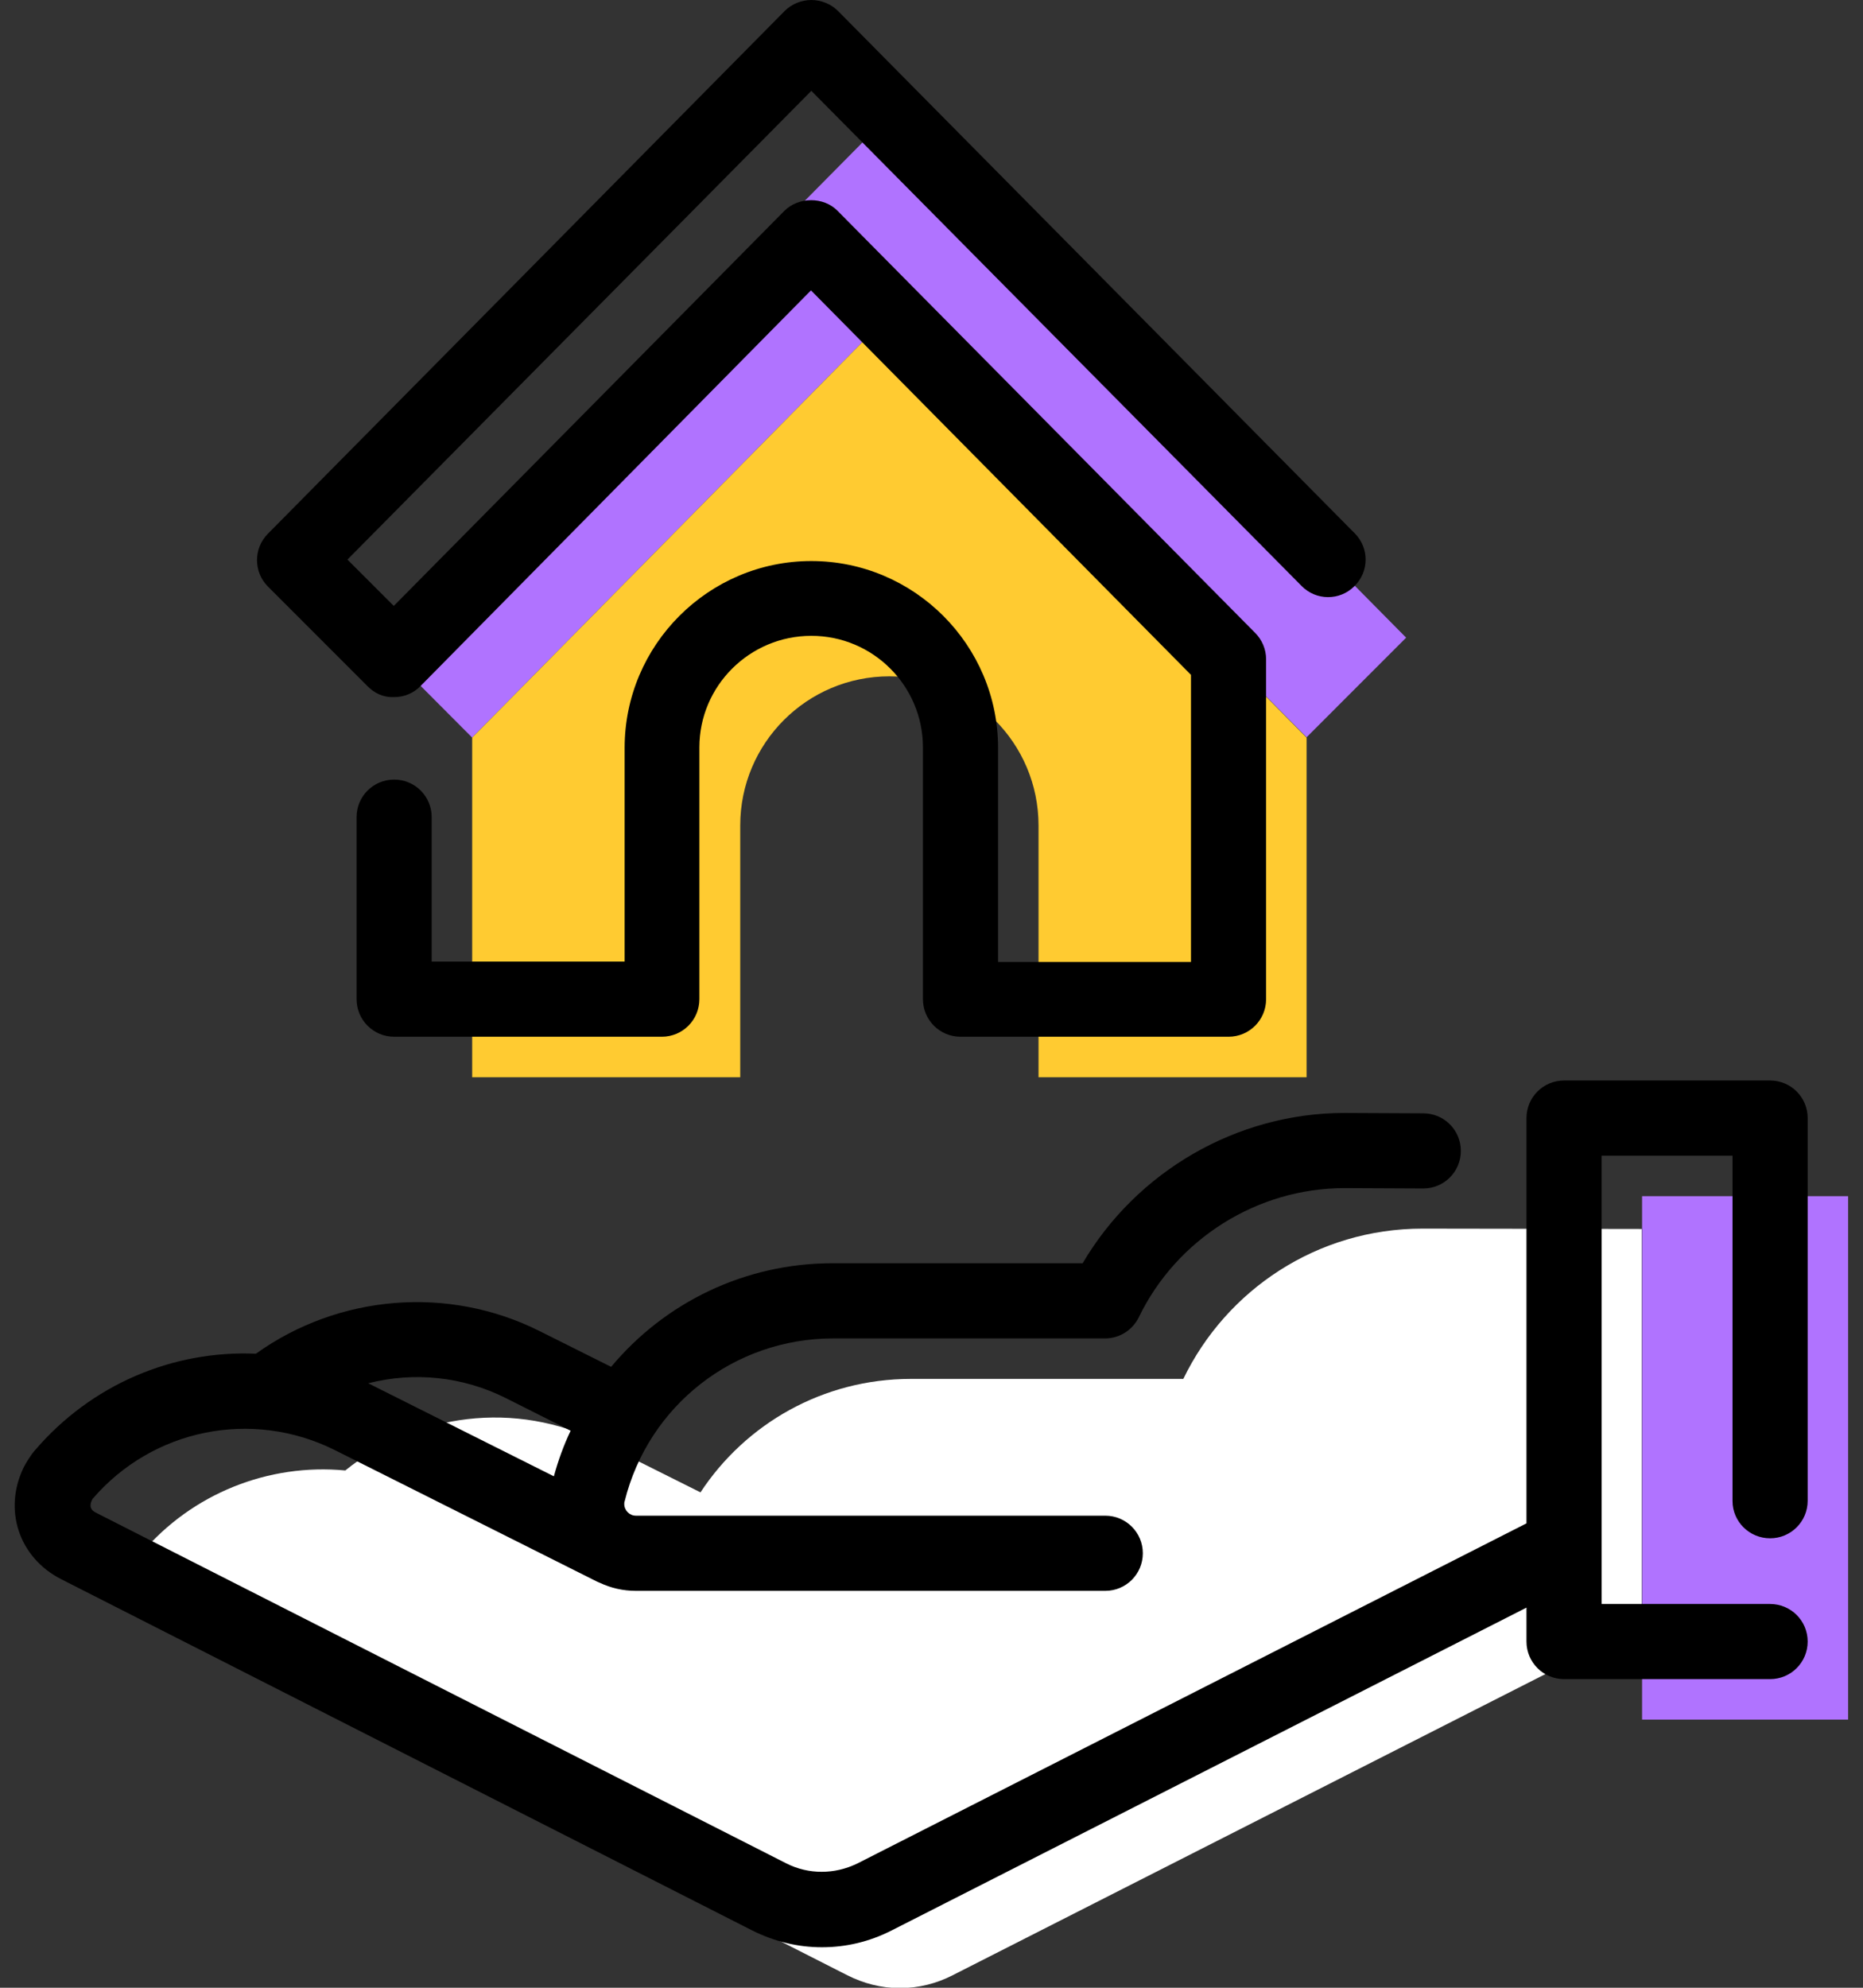
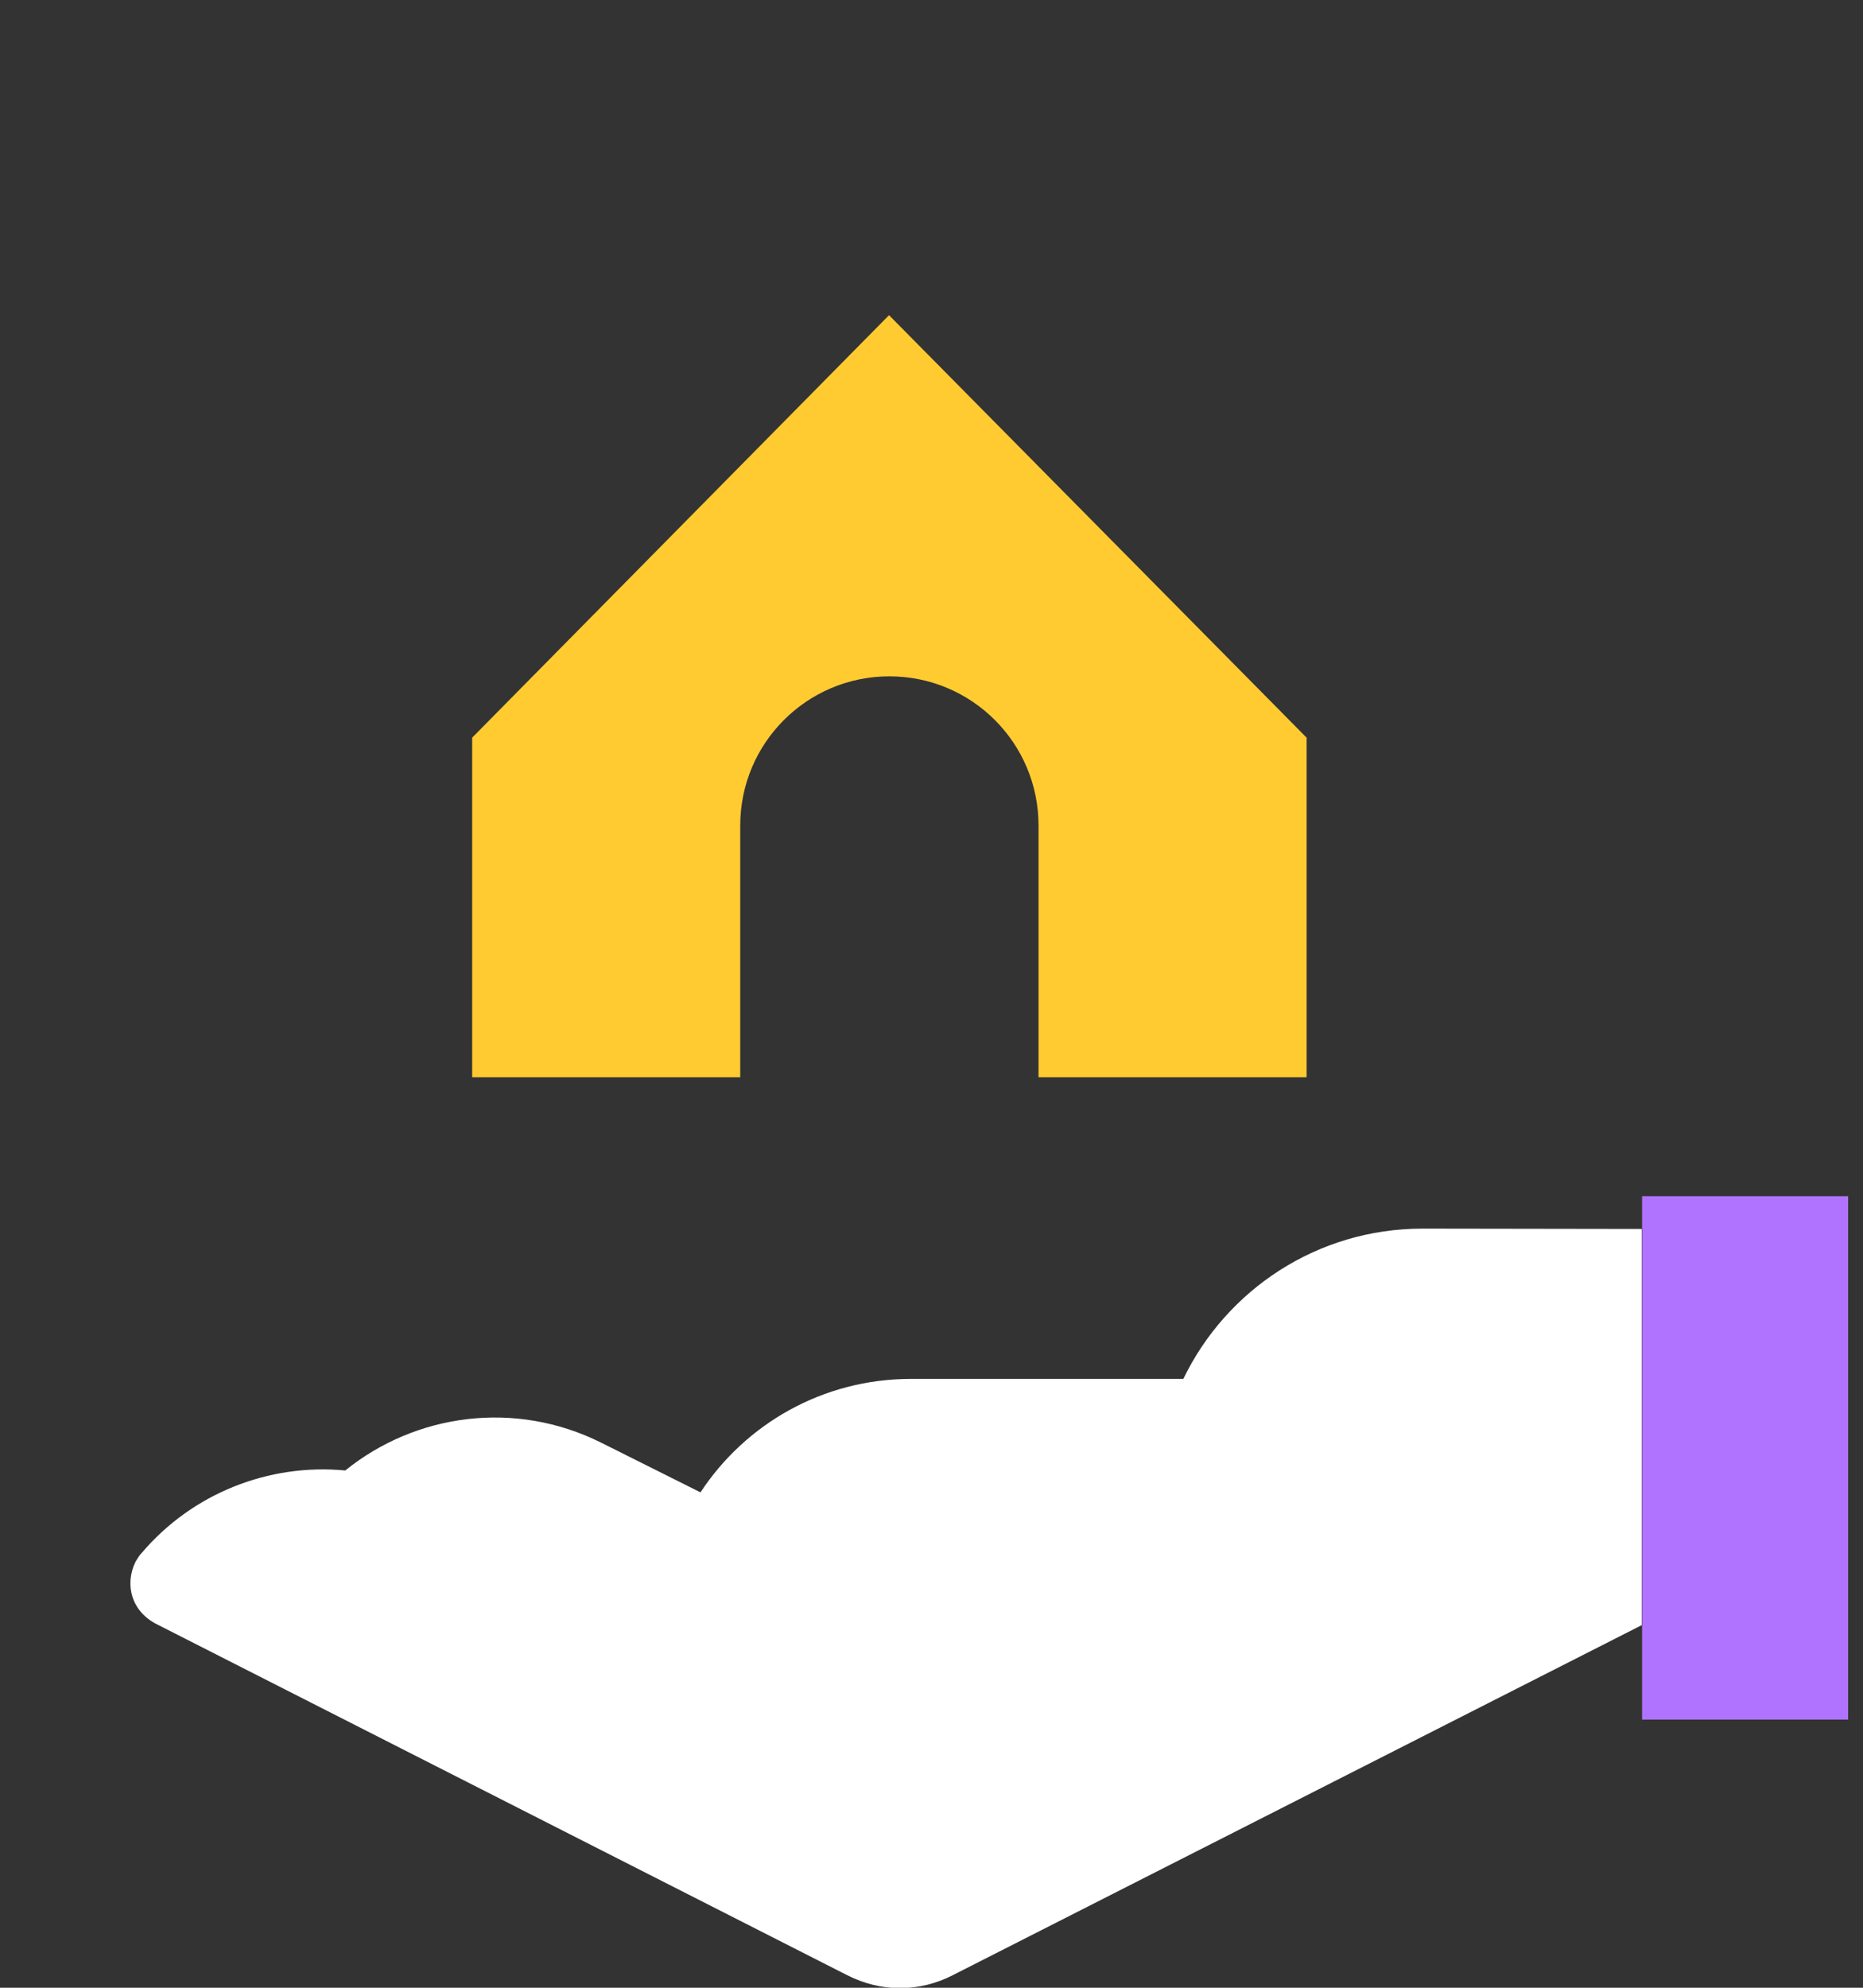
<svg xmlns="http://www.w3.org/2000/svg" width="60" height="64" viewBox="0 0 60 64" fill="none">
  <rect x="0" y="0" width="60" height="64" fill="#333333" stroke="none" />
  <g id="Frame" clip-path="url(#clip0_4304_30809)">
    <g id="Group">
      <g id="Group_2">
        <g id="Group_3">
          <g id="Group_4">
-             <path id="Vector" d="M15.207 23.749L28.631 10.148L42.08 23.738L45.286 20.531L28.643 3.712L12 20.531L15.207 23.749Z" fill="#B073FF" />
-           </g>
+             </g>
          <g id="Group_5">
            <path id="Vector_2" d="M42.08 23.75V34.684H33.447V26.58C33.447 23.926 31.298 21.776 28.644 21.776C25.989 21.776 23.84 23.926 23.84 26.58V34.684H15.207V23.75L28.632 10.148L42.08 23.75Z" fill="#FFCB31" />
          </g>
        </g>
        <g id="Group_6">
-           <path id="Vector_3" d="M39.567 33.38H30.934C30.265 33.38 29.724 32.84 29.724 32.17V24.066C29.724 22.081 28.115 20.472 26.13 20.472C24.145 20.472 22.524 22.081 22.524 24.066V32.17C22.524 32.84 21.984 33.38 21.315 33.38H12.694C12.024 33.38 11.484 32.84 11.484 32.17V26.309C11.484 25.64 12.024 25.1 12.694 25.1C13.363 25.1 13.903 25.64 13.903 26.309V30.96H20.117V24.078C20.117 20.766 22.818 18.064 26.13 18.064C29.442 18.064 32.144 20.766 32.144 24.078V30.972H38.357V21.729L26.118 9.349L13.551 22.081C13.328 22.316 13.022 22.445 12.694 22.445C12.329 22.457 12.059 22.316 11.836 22.093L8.63 18.886C8.16 18.417 8.16 17.653 8.63 17.183L25.273 0.352C25.496 0.129 25.813 0 26.13 0C26.447 0 26.764 0.129 26.988 0.352L43.631 17.172C44.1 17.641 44.1 18.405 43.619 18.875C43.149 19.345 42.386 19.345 41.916 18.863L26.13 2.925L11.19 18.017L12.682 19.509L25.261 6.789C25.719 6.331 26.529 6.331 26.976 6.789L40.424 20.378C40.647 20.601 40.776 20.907 40.776 21.224V32.17C40.776 32.84 40.236 33.38 39.567 33.38Z" fill="black" />
-         </g>
+           </g>
      </g>
      <g id="Group_7">
        <g id="Group_8">
          <path id="Vector_4" d="M59.521 38.513H52.885V55.367H59.521V38.513Z" fill="#B073FF" />
        </g>
        <g id="Group_9">
          <path id="Vector_5" d="M45.815 39.558C42.421 39.558 39.496 41.531 38.11 44.397H29.337C26.494 44.397 24.004 45.853 22.56 48.05L19.365 46.452C16.593 45.066 13.387 45.513 11.12 47.345C8.653 47.11 6.187 48.085 4.554 50.011C4.554 50.023 4.542 50.023 4.531 50.034C4.472 50.105 4.425 50.187 4.366 50.281C4.002 51.021 4.237 51.878 5.036 52.289L27.293 63.6C27.81 63.859 28.374 64.011 28.984 64.011C29.595 64.011 30.171 63.859 30.676 63.6L52.874 52.325V39.569C52.886 39.569 45.898 39.558 45.815 39.558Z" fill="white" />
        </g>
-         <path id="Vector_6" d="M57.008 49.529C57.678 49.529 58.218 48.989 58.218 48.32V35.999C58.218 35.329 57.678 34.789 57.008 34.789H50.372C49.703 34.789 49.162 35.329 49.162 35.999V49.048L27.622 59.994C26.882 60.358 26.036 60.358 25.32 59.994L3.074 48.696C3.015 48.66 2.816 48.566 2.98 48.261C4.918 46.006 8.113 45.36 10.779 46.687L19.235 50.927C19.259 50.939 19.294 50.951 19.318 50.962C19.67 51.127 20.058 51.221 20.48 51.221H35.597C36.266 51.221 36.806 50.68 36.806 50.011C36.806 49.342 36.266 48.801 35.597 48.801H20.48C20.269 48.801 20.105 48.625 20.105 48.425C20.105 48.402 20.105 48.367 20.116 48.343C20.88 45.254 23.64 43.093 26.835 43.093H35.597C36.055 43.093 36.477 42.823 36.677 42.412C37.899 39.886 40.494 38.254 43.301 38.254L45.839 38.266C46.508 38.266 47.048 37.725 47.048 37.056C47.048 36.386 46.508 35.846 45.839 35.846C45.827 35.846 45.827 35.846 45.815 35.846L43.301 35.834C39.837 35.834 36.607 37.714 34.868 40.673H26.811C23.98 40.673 21.408 41.942 19.682 44.009L17.38 42.858C14.432 41.378 10.896 41.684 8.242 43.586C5.576 43.469 2.933 44.573 1.112 46.711C1.089 46.734 1.077 46.758 1.054 46.781C0.96 46.91 0.866 47.051 0.772 47.227C0.091 48.602 0.607 50.152 1.97 50.845L24.227 62.156C24.932 62.508 25.684 62.696 26.471 62.696C27.246 62.696 27.997 62.52 28.714 62.156L49.162 51.761V52.853C49.162 53.523 49.703 54.063 50.372 54.063H57.008C57.678 54.063 58.218 53.523 58.218 52.853C58.218 52.184 57.678 51.644 57.008 51.644H51.582V37.209H55.798V48.331C55.798 48.989 56.339 49.529 57.008 49.529ZM16.299 45.019L18.378 46.065C18.155 46.534 17.979 47.016 17.838 47.533L11.859 44.538C13.328 44.162 14.901 44.315 16.299 45.019Z" fill="black" />
      </g>
    </g>
  </g>
  <defs>
    <clipPath id="clip0_4304_30809">
      <rect width="59.044" height="64" fill="white" transform="translate(0.479)" />
    </clipPath>
  </defs>
</svg>